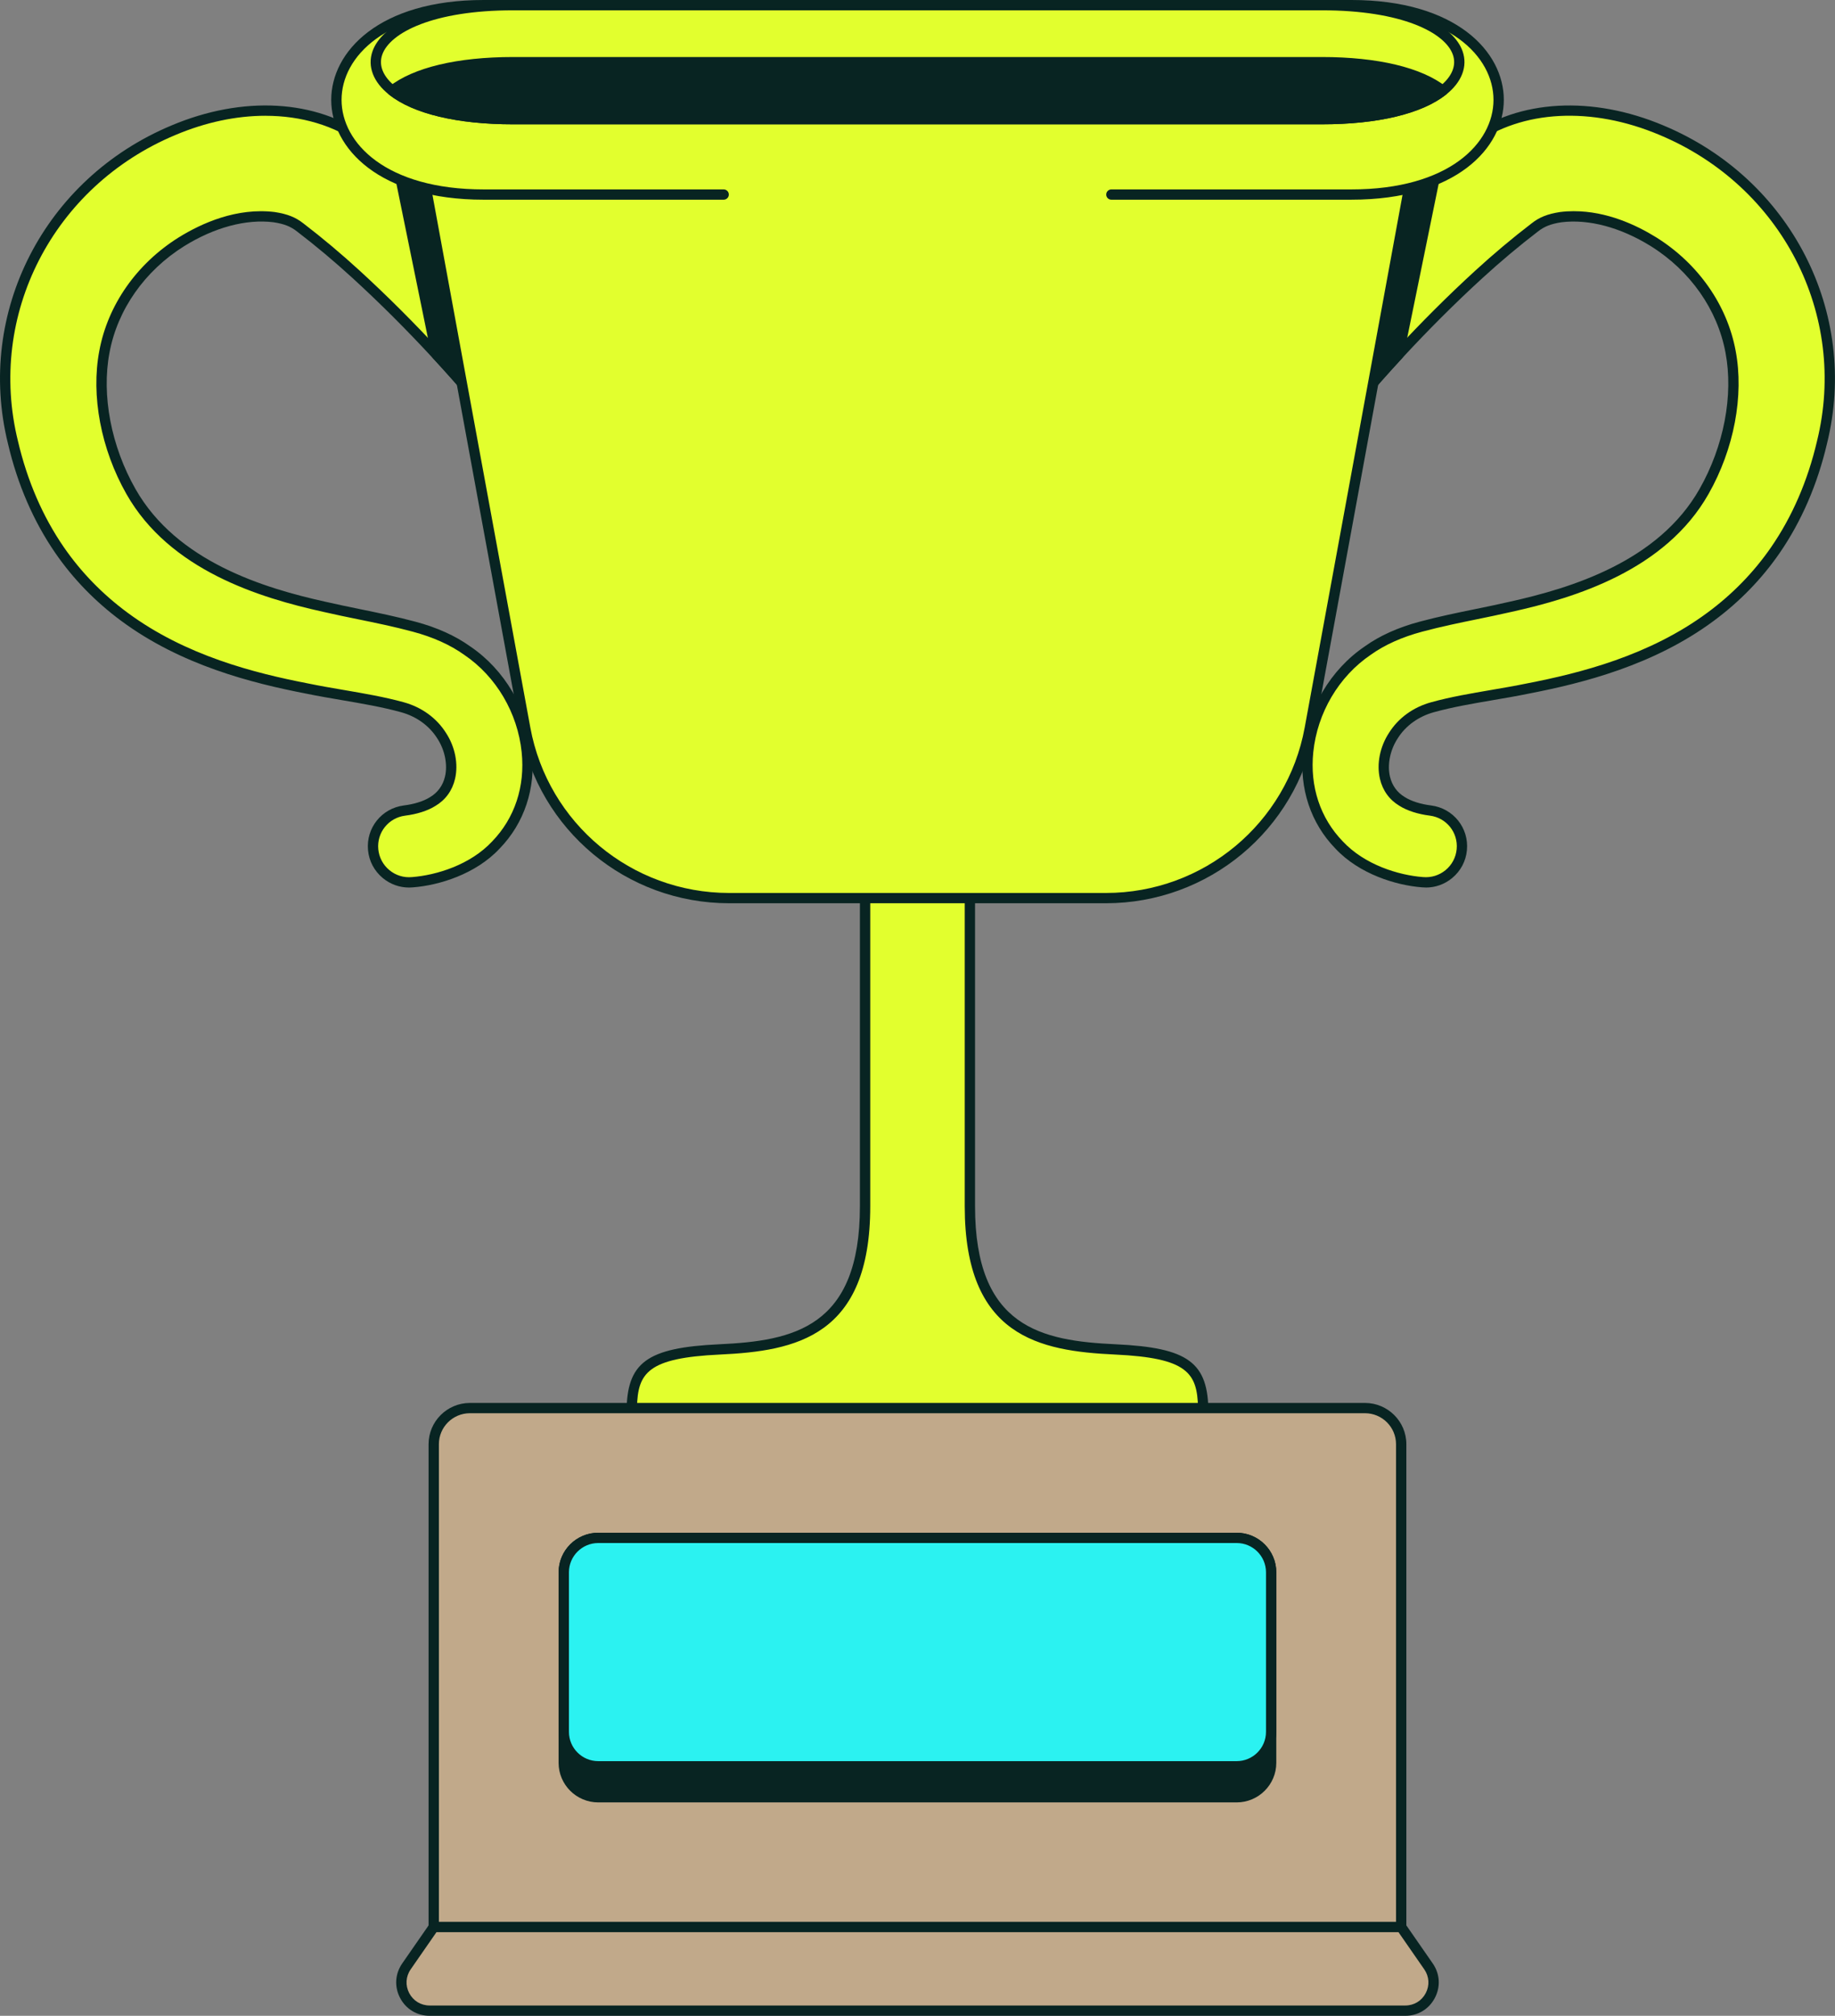
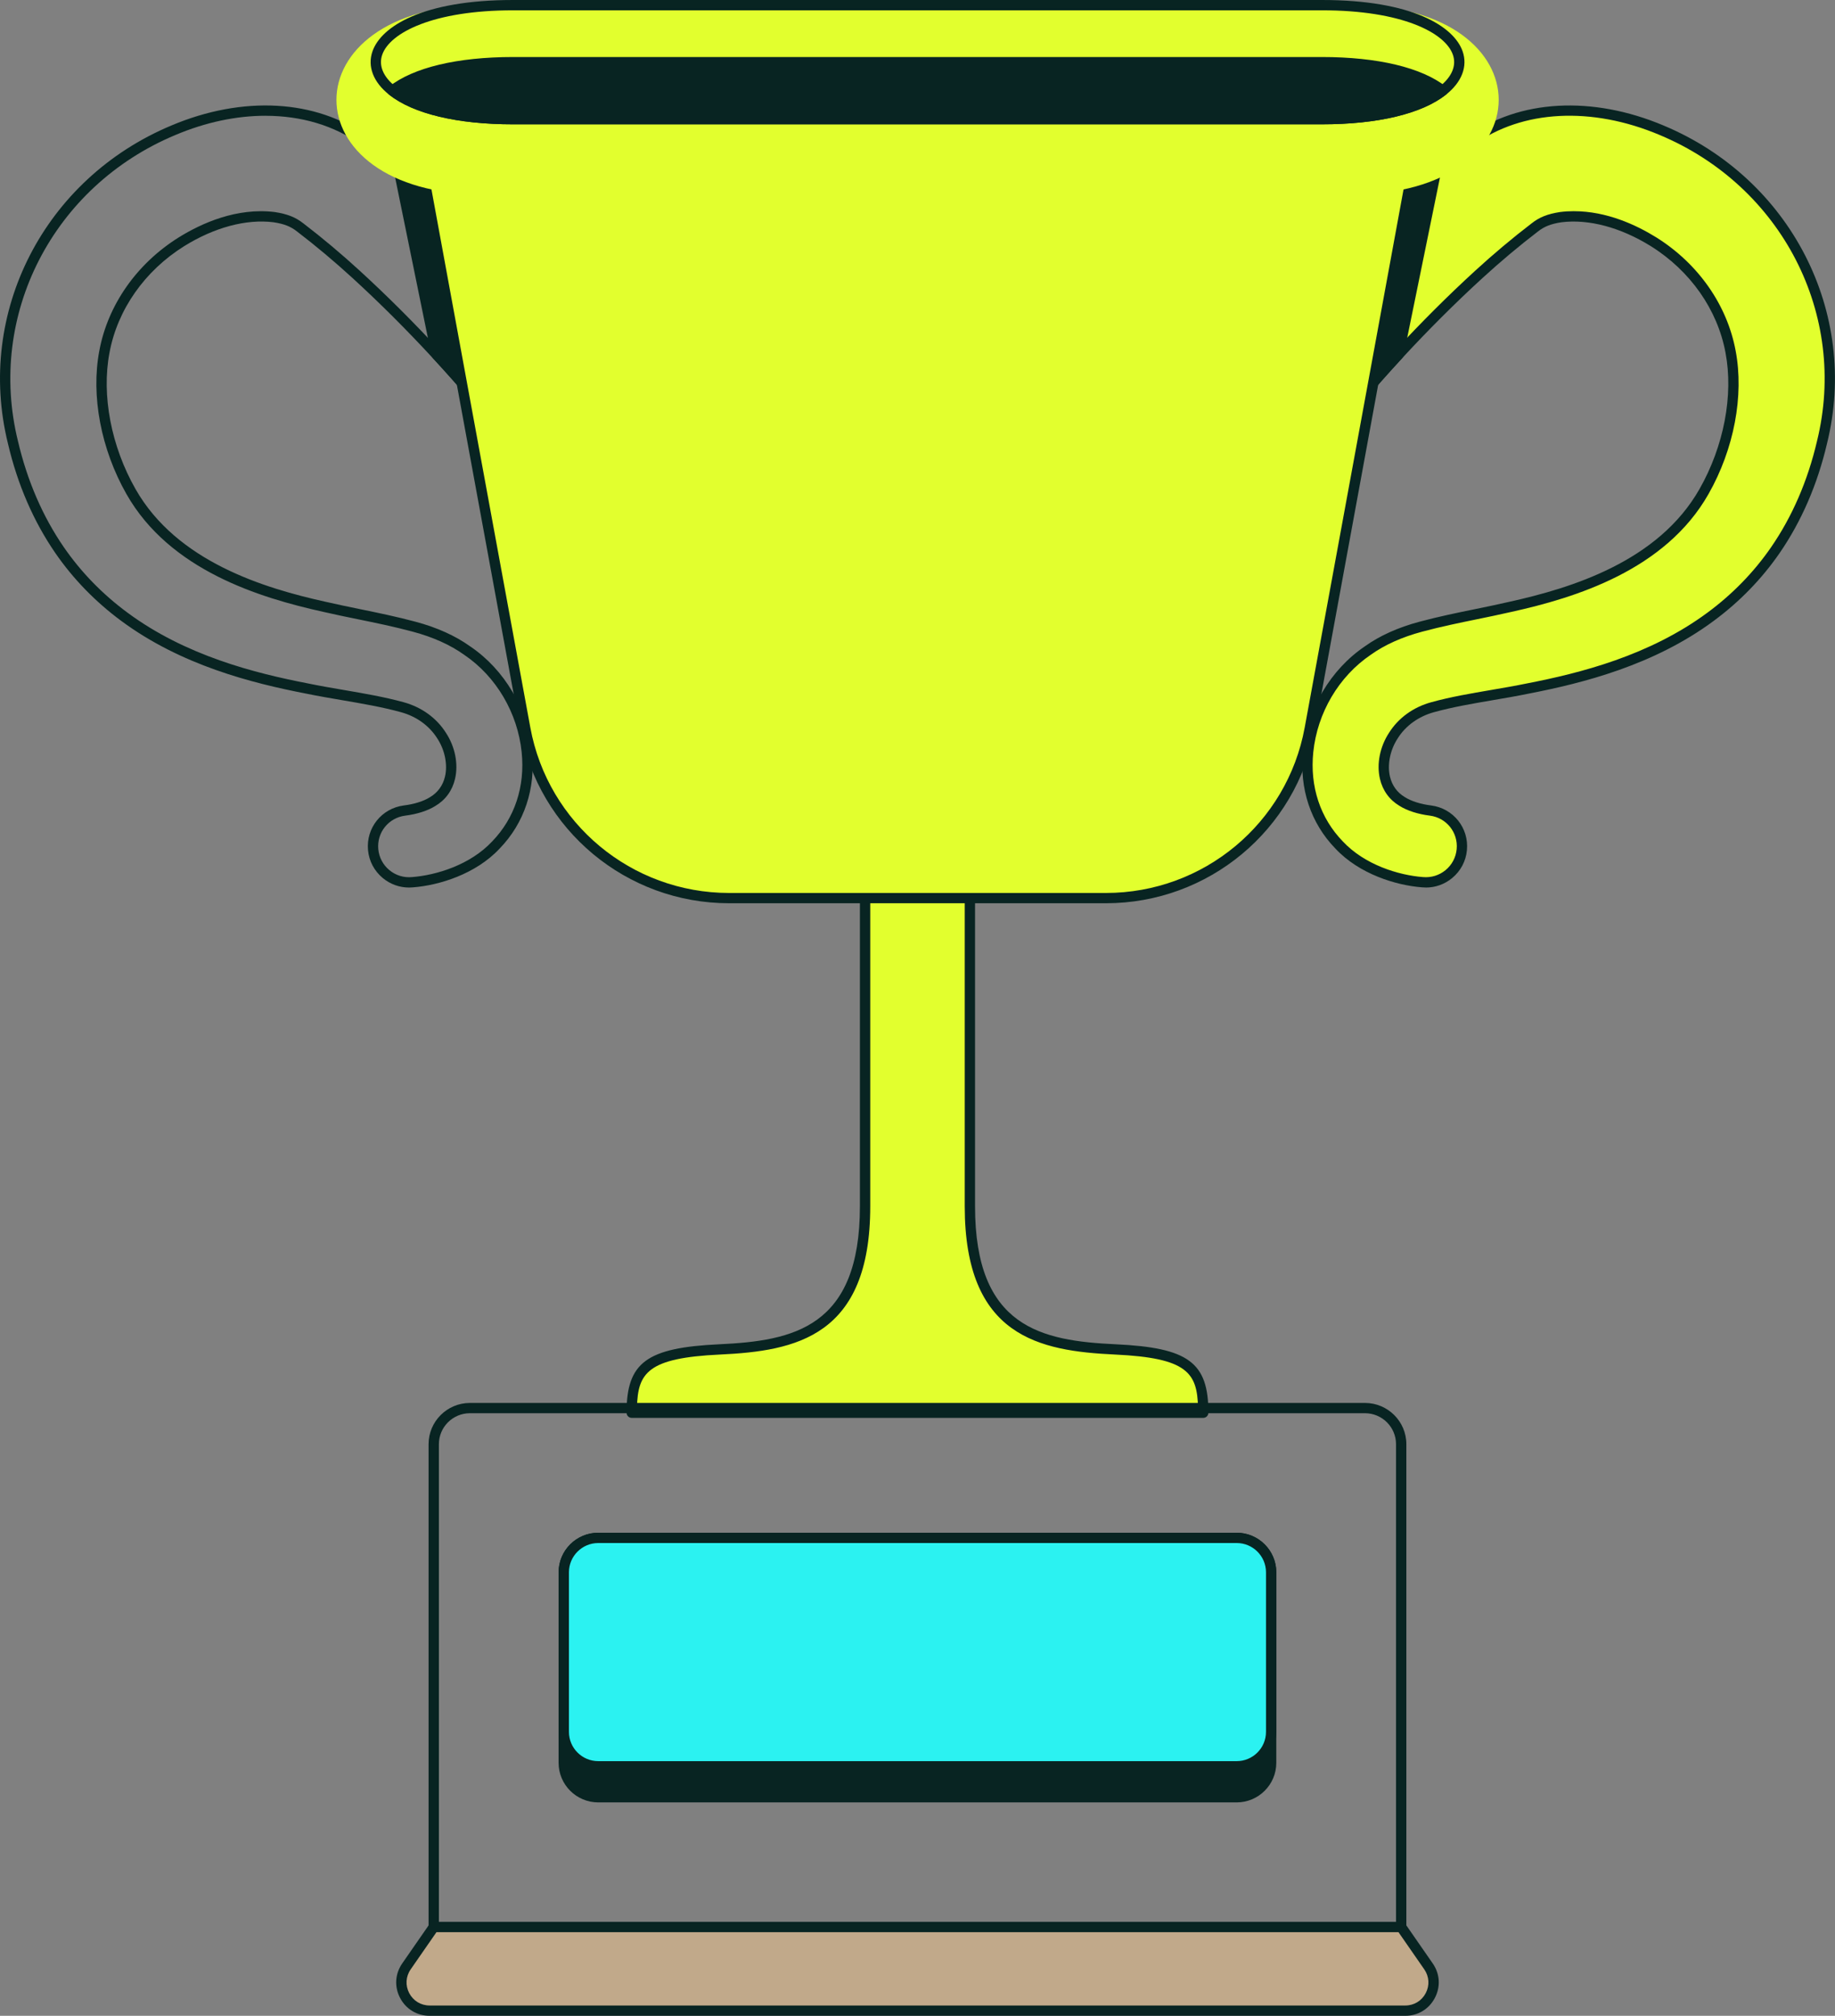
<svg xmlns="http://www.w3.org/2000/svg" width="143" height="157" viewBox="0 0 143 157" fill="none">
  <rect x="0" y="0" width="143" height="157" fill="#808080" stroke="none" />
  <g clip-path="url(#clip0_3816_9029)">
    <path d="M86.927 105.097C81.083 104.823 75.586 103.754 75.586 93.946V65.668L72.532 60.91V57.703L71.502 59.307L70.472 57.703V60.91L67.417 65.668V93.946C67.417 103.754 61.919 104.823 56.076 105.097C50.232 105.371 49.234 106.604 49.234 110.028H93.772C93.772 106.604 92.774 105.371 86.93 105.097H86.927Z" fill="#E2FF2E" />
    <path d="M93.767 110.43H49.23C49.008 110.43 48.828 110.251 48.828 110.03C48.828 106.11 50.381 104.963 56.054 104.698C61.828 104.427 67.012 103.401 67.012 93.948V65.669C67.012 65.592 67.034 65.517 67.076 65.452L70.067 60.794V57.705C70.067 57.526 70.184 57.37 70.356 57.319C70.527 57.269 70.711 57.339 70.808 57.488L71.498 58.565L72.189 57.488C72.285 57.339 72.469 57.269 72.641 57.319C72.812 57.37 72.93 57.526 72.93 57.705V60.794L75.921 65.452C75.963 65.517 75.984 65.592 75.984 65.669V93.948C75.984 103.401 81.168 104.427 86.943 104.698C92.615 104.963 94.169 106.109 94.169 110.03C94.169 110.251 93.989 110.43 93.767 110.43ZM49.636 109.628H93.361C93.301 106.913 92.512 105.761 86.906 105.498C80.973 105.22 75.181 104.098 75.181 93.947V65.785L72.19 61.126C72.148 61.062 72.127 60.986 72.127 60.91V59.073L71.838 59.523C71.763 59.637 71.636 59.707 71.5 59.707C71.363 59.707 71.235 59.637 71.162 59.523L70.873 59.073V60.91C70.873 60.986 70.851 61.062 70.809 61.126L67.818 65.785V93.947C67.818 104.1 62.026 105.22 56.093 105.498C50.487 105.761 49.699 106.911 49.639 109.628H49.636Z" fill="#082422" />
-     <path d="M43.453 31.488C42.755 32.112 41.914 32.473 41.048 32.582C39.571 32.769 38.031 32.221 37.018 30.99C36.043 29.848 35.041 28.72 34.015 27.61C32.014 25.445 29.923 23.354 27.767 21.381C26.383 20.112 24.885 18.851 23.394 17.712C22.821 17.262 22.254 17.049 21.368 16.912C18.904 16.607 16.335 17.466 14.138 18.829C11.073 20.744 8.794 23.837 8.135 27.391C7.449 30.99 8.383 35.08 10.207 38.284C13.277 43.688 19.401 45.962 25.3 47.263C27.631 47.8 29.858 48.162 32.264 48.807C33.722 49.196 35.168 49.783 36.407 50.671C41.242 53.943 42.948 61.383 38.639 65.815C36.978 67.589 34.384 68.536 32.147 68.709C30.599 68.855 29.226 67.721 29.079 66.177C28.936 64.668 30.02 63.322 31.517 63.129C32.376 63.022 33.161 62.779 33.721 62.425C35.533 61.351 35.481 58.922 34.416 57.296C33.724 56.193 32.6 55.42 31.347 55.078C29.003 54.434 26.422 54.136 23.953 53.629C18.989 52.667 13.917 51.164 9.686 48.031C7.742 46.595 6.02 44.839 4.645 42.848C2.894 40.306 1.709 37.442 1.01 34.455C-1.493 24.315 3.884 14.171 13.504 10.146C18.181 8.17 23.989 7.78 28.374 10.946C29.282 11.604 30.172 12.284 31.047 12.98C34.654 15.853 38.006 19.036 41.192 22.361C41.862 23.061 42.528 23.766 43.183 24.478C43.338 24.652 43.663 25.004 43.818 25.182C45.461 27.024 45.299 29.846 43.454 31.487L43.453 31.488Z" fill="#E2FF2E" />
    <path d="M31.874 69.125C31.132 69.125 30.415 68.869 29.832 68.387C29.171 67.84 28.76 67.069 28.68 66.216C28.516 64.486 29.74 62.956 31.467 62.732C32.285 62.631 33.009 62.403 33.508 62.088C34.116 61.728 34.517 61.173 34.679 60.478C34.896 59.547 34.667 58.413 34.081 57.517C33.456 56.522 32.45 55.796 31.243 55.467C29.788 55.066 28.199 54.795 26.664 54.533C25.745 54.376 24.797 54.214 23.874 54.025C19.608 53.2 14.111 51.807 9.448 48.357C7.434 46.869 5.707 45.093 4.316 43.079C2.61 40.603 1.367 37.734 0.62 34.55C-1.901 24.337 3.452 13.917 13.349 9.777C18.916 7.426 24.621 7.742 28.611 10.622C29.488 11.258 30.392 11.947 31.298 12.669C34.595 15.294 37.927 18.375 41.483 22.086C42.155 22.788 42.828 23.502 43.479 24.208C43.551 24.289 43.649 24.398 43.752 24.51C43.889 24.661 44.033 24.819 44.121 24.922C45.905 26.92 45.728 30.003 43.722 31.788C42.987 32.445 42.081 32.858 41.1 32.982C39.419 33.194 37.777 32.545 36.709 31.246C35.741 30.113 34.736 28.98 33.721 27.884C31.688 25.685 29.595 23.597 27.498 21.678C26.098 20.395 24.594 19.133 23.152 18.032C22.646 17.634 22.148 17.439 21.308 17.309C19.185 17.047 16.711 17.707 14.353 19.171C11.276 21.093 9.154 24.117 8.533 27.466C7.903 30.78 8.659 34.75 10.559 38.087C13.77 43.738 20.561 45.808 25.39 46.873C26.29 47.079 27.186 47.264 28.053 47.442C29.445 47.727 30.882 48.022 32.373 48.421C34.047 48.867 35.485 49.514 36.645 50.346C39.316 52.153 41.118 55.204 41.458 58.5C41.757 61.414 40.86 64.111 38.93 66.096C37.077 68.077 34.227 68.954 32.181 69.111C32.079 69.121 31.977 69.126 31.876 69.126L31.874 69.125ZM20.693 9.016C18.434 9.016 16.037 9.513 13.662 10.517C4.13 14.503 -1.025 24.531 1.401 34.361C2.126 37.45 3.328 40.229 4.978 42.622C6.318 44.563 7.983 46.275 9.927 47.71C14.458 51.065 19.845 52.425 24.031 53.235C24.945 53.423 25.887 53.585 26.798 53.74C28.353 54.006 29.962 54.281 31.454 54.692C32.856 55.075 34.029 55.924 34.757 57.084C35.466 58.167 35.731 59.505 35.461 60.659C35.249 61.573 34.718 62.304 33.926 62.771C33.339 63.142 32.497 63.412 31.567 63.527C30.275 63.695 29.356 64.843 29.48 66.141C29.541 66.78 29.848 67.359 30.344 67.769C30.84 68.18 31.467 68.372 32.109 68.311C34.011 68.164 36.643 67.359 38.344 65.543C40.11 63.726 40.929 61.256 40.653 58.582C40.338 55.519 38.665 52.685 36.181 51.004C35.09 50.224 33.74 49.617 32.16 49.196C30.694 48.803 29.268 48.511 27.888 48.229C27.015 48.051 26.113 47.865 25.209 47.657C20.234 46.56 13.226 44.415 9.857 38.485C7.867 34.988 7.074 30.814 7.74 27.32C8.402 23.752 10.655 20.535 13.925 18.492C15.704 17.388 18.447 16.149 21.418 16.516C22.409 16.671 23.029 16.918 23.644 17.4C25.102 18.514 26.623 19.791 28.04 21.09C30.152 23.023 32.262 25.126 34.311 27.343C35.333 28.445 36.346 29.586 37.325 30.735C38.222 31.824 39.593 32.366 40.999 32.188C41.817 32.085 42.574 31.74 43.186 31.193C44.862 29.702 45.01 27.127 43.517 25.454C43.427 25.351 43.289 25.198 43.156 25.053C43.051 24.937 42.95 24.826 42.882 24.748C42.239 24.052 41.571 23.342 40.901 22.643C37.369 18.959 34.064 15.903 30.796 13.299C29.899 12.585 29.005 11.904 28.137 11.275C26.061 9.777 23.481 9.018 20.692 9.018L20.693 9.016Z" fill="#082422" />
    <path d="M41.055 32.582C39.578 32.769 38.037 32.221 37.024 30.991C36.05 29.848 35.047 28.72 34.021 27.61L31.031 12.983C31.031 12.983 31.04 12.983 31.054 12.982C34.66 15.855 38.012 19.037 41.199 22.362C41.782 26.212 41.532 31.226 41.056 32.582H41.055Z" fill="#082422" />
    <path d="M40.476 33.02C39.02 33.02 37.648 32.382 36.712 31.245C35.744 30.111 34.738 28.979 33.724 27.883C33.674 27.829 33.64 27.764 33.626 27.691L30.636 13.063C30.61 12.939 30.627 12.81 30.712 12.714C30.796 12.621 30.899 12.572 31.024 12.581C31.126 12.573 31.224 12.605 31.303 12.668C34.6 15.293 37.931 18.374 41.488 22.085C41.545 22.145 41.582 22.22 41.594 22.303C42.196 26.269 41.911 31.353 41.432 32.715C41.382 32.859 41.255 32.962 41.104 32.981C40.894 33.007 40.684 33.02 40.476 33.02ZM34.391 27.422C35.386 28.499 36.373 29.613 37.328 30.731C38.17 31.754 39.431 32.292 40.744 32.209C41.145 30.64 41.328 26.059 40.816 22.548C37.62 19.219 34.609 16.405 31.642 13.975L34.391 27.422Z" fill="#082422" />
    <path d="M99.545 31.488C100.243 32.112 101.085 32.474 101.95 32.582C103.427 32.769 104.968 32.221 105.981 30.991C106.955 29.848 107.958 28.72 108.984 27.61C110.985 25.446 113.076 23.354 115.231 21.382C116.616 20.113 118.113 18.851 119.605 17.712C120.178 17.262 120.745 17.05 121.631 16.912C124.094 16.607 126.663 17.466 128.861 18.829C131.925 20.744 134.204 23.837 134.863 27.392C135.549 30.991 134.615 35.08 132.792 38.284C129.722 43.689 123.598 45.962 117.698 47.264C115.368 47.801 113.14 48.162 110.734 48.808C109.276 49.196 107.831 49.784 106.591 50.671C101.756 53.943 100.05 61.383 104.36 65.815C106.02 67.589 108.615 68.536 110.852 68.71C112.399 68.856 113.772 67.722 113.92 66.178C114.062 64.668 112.978 63.323 111.481 63.129C110.623 63.022 109.837 62.78 109.278 62.426C107.465 61.352 107.518 58.922 108.582 57.296C109.274 56.193 110.399 55.42 111.651 55.078C113.995 54.434 116.576 54.136 119.046 53.629C124.009 52.667 129.081 51.164 133.312 48.032C135.257 46.595 136.978 44.839 138.353 42.848C140.105 40.306 141.289 37.442 141.988 34.455C144.493 24.314 139.116 14.17 129.495 10.145C124.817 8.169 119.01 7.779 114.624 10.945C113.717 11.603 112.826 12.283 111.951 12.979C108.345 15.852 104.993 19.035 101.806 22.36C101.136 23.06 100.471 23.765 99.815 24.477C99.66 24.651 99.336 25.003 99.181 25.181C97.537 27.023 97.699 29.845 99.544 31.486L99.545 31.488Z" fill="#E2FF2E" />
    <path d="M111.121 69.123C111.019 69.123 110.916 69.119 110.813 69.109C108.774 68.951 105.924 68.074 104.066 66.089C102.142 64.11 101.244 61.413 101.543 58.499C101.883 55.203 103.684 52.152 106.364 50.339C107.516 49.513 108.955 48.866 110.629 48.42C112.118 48.021 113.557 47.726 114.948 47.442C115.816 47.264 116.712 47.081 117.607 46.874C122.439 45.808 129.231 43.738 132.441 38.088C134.34 34.751 135.098 30.781 134.467 27.468C133.845 24.117 131.724 21.093 128.646 19.171C126.289 17.709 123.814 17.047 121.679 17.311C120.852 17.441 120.353 17.636 119.852 18.029C118.405 19.135 116.902 20.396 115.503 21.679C113.406 23.598 111.313 25.686 109.279 27.886C108.265 28.981 107.258 30.114 106.287 31.254C105.223 32.547 103.58 33.195 101.899 32.983C100.919 32.859 100.012 32.447 99.278 31.791C97.272 30.006 97.093 26.923 98.881 24.919C98.966 24.821 99.11 24.663 99.245 24.513C99.347 24.4 99.447 24.291 99.512 24.216C100.171 23.502 100.842 22.789 101.515 22.087C105.07 18.377 108.402 15.296 111.699 12.67C112.605 11.948 113.509 11.26 114.387 10.624C118.376 7.743 124.082 7.428 129.649 9.779C139.546 13.92 144.898 24.339 142.375 34.555C141.63 37.732 140.387 40.602 138.681 43.079C137.289 45.093 135.563 46.869 133.548 48.357C128.887 51.807 123.388 53.198 119.118 54.025C118.2 54.214 117.252 54.375 116.333 54.532C114.798 54.794 113.209 55.065 111.755 55.466C110.547 55.796 109.541 56.521 108.92 57.51C108.33 58.412 108.1 59.547 108.317 60.478C108.479 61.173 108.88 61.728 109.478 62.082C109.987 62.403 110.711 62.631 111.526 62.732C113.256 62.955 114.48 64.486 114.316 66.217C114.236 67.07 113.826 67.841 113.164 68.388C112.581 68.869 111.865 69.125 111.118 69.126L111.121 69.123ZM122.656 16.449C125.211 16.449 127.513 17.521 129.071 18.488C132.341 20.531 134.594 23.748 135.257 27.319C135.923 30.811 135.13 34.985 133.14 38.482C129.771 44.412 122.763 46.558 117.784 47.656C116.884 47.864 115.981 48.048 115.109 48.228C113.73 48.51 112.303 48.803 110.838 49.195C109.257 49.616 107.907 50.222 106.824 50.996C104.331 52.684 102.658 55.517 102.343 58.58C102.067 61.254 102.886 63.724 104.647 65.535C106.354 67.358 108.986 68.163 110.881 68.309C111.53 68.369 112.156 68.177 112.653 67.767C113.149 67.357 113.456 66.779 113.517 66.138C113.641 64.84 112.723 63.692 111.428 63.525C110.5 63.41 109.658 63.14 109.061 62.763C108.28 62.3 107.749 61.569 107.536 60.657C107.268 59.502 107.533 58.163 108.245 57.075C108.968 55.922 110.141 55.071 111.544 54.69C113.037 54.278 114.644 54.004 116.2 53.738C117.112 53.582 118.054 53.421 118.964 53.234C123.154 52.422 128.54 51.062 133.072 47.707C135.015 46.272 136.68 44.561 138.021 42.619C139.67 40.226 140.873 37.449 141.596 34.363C144.025 24.529 138.869 14.501 129.339 10.514C124.031 8.273 118.618 8.555 114.86 11.27C113.993 11.898 113.099 12.58 112.202 13.294C108.934 15.898 105.629 18.954 102.098 22.639C101.429 23.336 100.762 24.046 100.112 24.75C100.05 24.82 99.949 24.931 99.843 25.047C99.711 25.192 99.572 25.345 99.487 25.445C97.99 27.122 98.138 29.696 99.814 31.188C100.427 31.736 101.184 32.08 102.001 32.183C103.405 32.36 104.778 31.818 105.671 30.735C106.654 29.581 107.668 28.441 108.69 27.338C110.737 25.122 112.847 23.018 114.961 21.085C116.378 19.786 117.899 18.51 119.362 17.393C119.972 16.913 120.593 16.667 121.571 16.514C121.938 16.468 122.301 16.447 122.66 16.447L122.656 16.449Z" fill="#082422" />
    <path d="M101.952 32.582C103.429 32.769 104.969 32.221 105.982 30.991C106.957 29.848 107.959 28.72 108.986 27.61L111.976 12.983C111.976 12.983 111.967 12.983 111.953 12.982C108.347 15.855 104.995 19.037 101.808 22.362C101.224 26.212 101.475 31.226 101.951 32.582H101.952Z" fill="#082422" />
    <path d="M102.529 33.02C102.32 33.02 102.112 33.007 101.901 32.981C101.75 32.962 101.623 32.859 101.572 32.715C101.094 31.353 100.81 26.269 101.412 22.303C101.424 22.221 101.461 22.145 101.518 22.085C105.074 18.375 108.406 15.294 111.702 12.668C111.782 12.604 111.881 12.573 111.982 12.581C112.106 12.572 112.21 12.622 112.293 12.715C112.379 12.81 112.395 12.939 112.37 13.063L109.38 27.691C109.366 27.763 109.331 27.828 109.282 27.883C108.268 28.979 107.262 30.112 106.29 31.25C105.358 32.382 103.985 33.019 102.53 33.019L102.529 33.02ZM102.259 32.209C103.573 32.293 104.833 31.754 105.671 30.736C106.63 29.612 107.618 28.499 108.613 27.422L111.362 13.975C108.394 16.405 105.382 19.219 102.187 22.548C101.675 26.059 101.859 30.64 102.259 32.209Z" fill="#082422" />
    <path d="M86.174 69.949H56.82C49.02 69.949 42.334 64.391 40.928 56.736L31.93 7.777H111.066L102.067 56.736C100.661 64.39 93.974 69.949 86.175 69.949H86.174Z" fill="#E2FF2E" />
    <path d="M86.178 70.349H56.824C48.829 70.349 41.979 64.655 40.536 56.809L31.538 7.85C31.516 7.732 31.549 7.612 31.624 7.521C31.701 7.429 31.814 7.376 31.933 7.376H111.07C111.189 7.376 111.302 7.429 111.379 7.521C111.456 7.613 111.487 7.732 111.465 7.85L102.467 56.809C101.024 64.655 94.174 70.349 86.179 70.349H86.178ZM32.415 8.179L41.328 56.664C42.7 64.13 49.217 69.548 56.824 69.548H86.178C93.786 69.548 100.303 64.13 101.674 56.664L110.585 8.179H32.415Z" fill="#082422" />
    <path d="M86.611 15.153H105.314C120.619 15.153 120.619 0.401 105.314 0.401H37.695C22.393 0.401 22.393 15.153 37.695 15.153H56.399" fill="#E2FF2E" />
-     <path d="M105.311 15.554H86.607C86.386 15.554 86.206 15.375 86.206 15.154C86.206 14.932 86.386 14.753 86.607 14.753H105.311C112.921 14.753 116.387 11.137 116.387 7.778C116.387 4.418 112.921 0.804 105.311 0.804H37.692C30.083 0.804 26.617 4.419 26.617 7.778C26.617 11.136 30.083 14.753 37.692 14.753H56.395C56.617 14.753 56.797 14.932 56.797 15.154C56.797 15.375 56.617 15.554 56.395 15.554H37.692C29.53 15.554 25.812 11.523 25.812 7.778C25.812 4.033 29.53 0 37.692 0H105.311C113.474 0 117.191 4.032 117.191 7.777C117.191 11.521 113.474 15.553 105.311 15.553V15.554Z" fill="#082422" />
    <path d="M112.43 7.06C110.812 8.337 107.675 9.281 103.02 9.281H39.981C35.326 9.281 32.19 8.337 30.574 7.06C27.233 4.431 30.37 0.401 39.981 0.401H103.02C112.633 0.401 115.769 4.431 112.43 7.06Z" fill="#E2FF2E" />
    <path d="M103.024 9.683H39.983C35.641 9.683 32.211 8.864 30.326 7.376C29.092 6.405 28.618 5.174 29.026 4.001C29.698 2.066 32.93 0 39.983 0H103.022C110.076 0 113.307 2.066 113.981 4C114.39 5.173 113.915 6.404 112.681 7.375C110.794 8.863 107.363 9.682 103.022 9.682L103.024 9.683ZM39.983 0.803C33.77 0.803 30.384 2.54 29.786 4.263C29.492 5.106 29.861 5.987 30.825 6.746C32.544 8.102 35.883 8.88 39.984 8.88H103.024C107.124 8.88 110.462 8.102 112.184 6.746C113.147 5.987 113.516 5.106 113.222 4.263C112.623 2.54 109.237 0.803 103.024 0.803H39.983Z" fill="#082422" />
    <path d="M112.427 7.06C110.808 8.336 107.672 9.281 103.017 9.281H39.978C35.323 9.281 32.186 8.336 30.57 7.06C32.186 5.786 35.324 4.84 39.978 4.84H103.017C107.672 4.84 110.808 5.785 112.427 7.06Z" fill="#082422" />
    <path d="M103.021 9.683H39.981C35.639 9.683 32.209 8.864 30.324 7.376C30.228 7.299 30.172 7.183 30.172 7.061C30.172 6.939 30.228 6.823 30.324 6.747C32.21 5.26 35.64 4.441 39.981 4.441H103.02C107.36 4.441 110.791 5.26 112.678 6.747C112.775 6.823 112.831 6.939 112.831 7.061C112.831 7.183 112.775 7.301 112.679 7.376C110.792 8.864 107.361 9.683 103.02 9.683H103.021ZM31.266 7.061C33.081 8.223 36.208 8.881 39.981 8.881H103.02C106.792 8.881 109.919 8.223 111.736 7.061C109.918 5.901 106.792 5.243 103.02 5.243H39.981C36.209 5.243 33.081 5.901 31.266 7.061Z" fill="#082422" />
-     <path d="M35.898 109.666H107.087C108.248 109.666 109.189 110.606 109.189 111.763V150.085H33.797V111.763C33.797 110.605 34.739 109.666 35.898 109.666Z" fill="#C1A98A" />
    <path d="M109.192 150.486H33.8C33.578 150.486 33.398 150.307 33.398 150.086V112.48C33.398 110.708 34.844 109.267 36.621 109.267H106.374C108.15 109.267 109.596 110.709 109.596 112.48V150.086C109.596 150.307 109.416 150.486 109.195 150.486H109.192ZM34.202 149.684H108.791V112.479C108.791 111.149 107.706 110.067 106.372 110.067H36.62C35.287 110.067 34.202 111.149 34.202 112.479V149.684Z" fill="#082422" />
    <path d="M109.196 150.085H33.804L31.677 153.15C30.665 154.608 31.712 156.599 33.488 156.599H109.511C111.289 156.599 112.334 154.608 111.322 153.15L109.196 150.085Z" fill="#C1A98A" />
    <path d="M109.51 157H33.487C32.5 157 31.637 156.48 31.179 155.607C30.721 154.735 30.784 153.73 31.345 152.92L33.471 149.856C33.547 149.747 33.67 149.683 33.802 149.683H109.194C109.326 149.683 109.45 149.747 109.525 149.856L111.652 152.92C112.214 153.73 112.275 154.733 111.817 155.607C111.359 156.478 110.496 157 109.51 157ZM34.013 150.486L32.006 153.378C31.618 153.938 31.575 154.632 31.891 155.235C32.208 155.837 32.805 156.197 33.487 156.197H109.51C110.192 156.197 110.789 155.837 111.105 155.235C111.422 154.632 111.379 153.938 110.99 153.378L108.983 150.486H34.013Z" fill="#082422" />
    <path d="M99.056 122.458V137.296C99.056 138.775 97.853 139.977 96.369 139.977H46.617C45.133 139.977 43.93 138.775 43.93 137.296V122.458C43.93 120.977 45.133 119.776 46.617 119.776H96.369C97.853 119.776 99.056 120.977 99.056 122.458Z" fill="#082422" />
    <path d="M96.372 140.378H46.621C44.917 140.378 43.531 138.995 43.531 137.296V122.458C43.531 120.758 44.917 119.375 46.621 119.375H96.372C98.075 119.375 99.461 120.758 99.461 122.458V137.296C99.461 138.995 98.075 140.378 96.372 140.378ZM46.622 120.177C45.362 120.177 44.337 121.199 44.337 122.456V137.294C44.337 138.551 45.362 139.574 46.622 139.574H96.373C97.633 139.574 98.658 138.551 98.658 137.294V122.456C98.658 121.199 97.633 120.177 96.373 120.177H46.622Z" fill="#082422" />
    <path d="M99.056 122.458V134.887C99.056 136.366 97.853 137.568 96.369 137.568H46.617C45.133 137.568 43.93 136.366 43.93 134.887V122.458C43.93 120.977 45.133 119.776 46.617 119.776H96.369C97.853 119.776 99.056 120.977 99.056 122.458Z" fill="#2BF2F1" />
    <path d="M96.372 137.969H46.621C44.917 137.969 43.531 136.586 43.531 134.887V122.458C43.531 120.758 44.917 119.375 46.621 119.375H96.372C98.075 119.375 99.461 120.758 99.461 122.458V134.887C99.461 136.586 98.075 137.969 96.372 137.969ZM46.622 120.177C45.362 120.177 44.337 121.199 44.337 122.456V134.886C44.337 136.143 45.362 137.165 46.622 137.165H96.373C97.633 137.165 98.658 136.143 98.658 134.886V122.456C98.658 121.199 97.633 120.177 96.373 120.177H46.622Z" fill="#082422" />
  </g>
  <defs>
    <clipPath id="clip0_3816_9029">
      <rect width="143" height="157" fill="white" />
    </clipPath>
  </defs>
</svg>